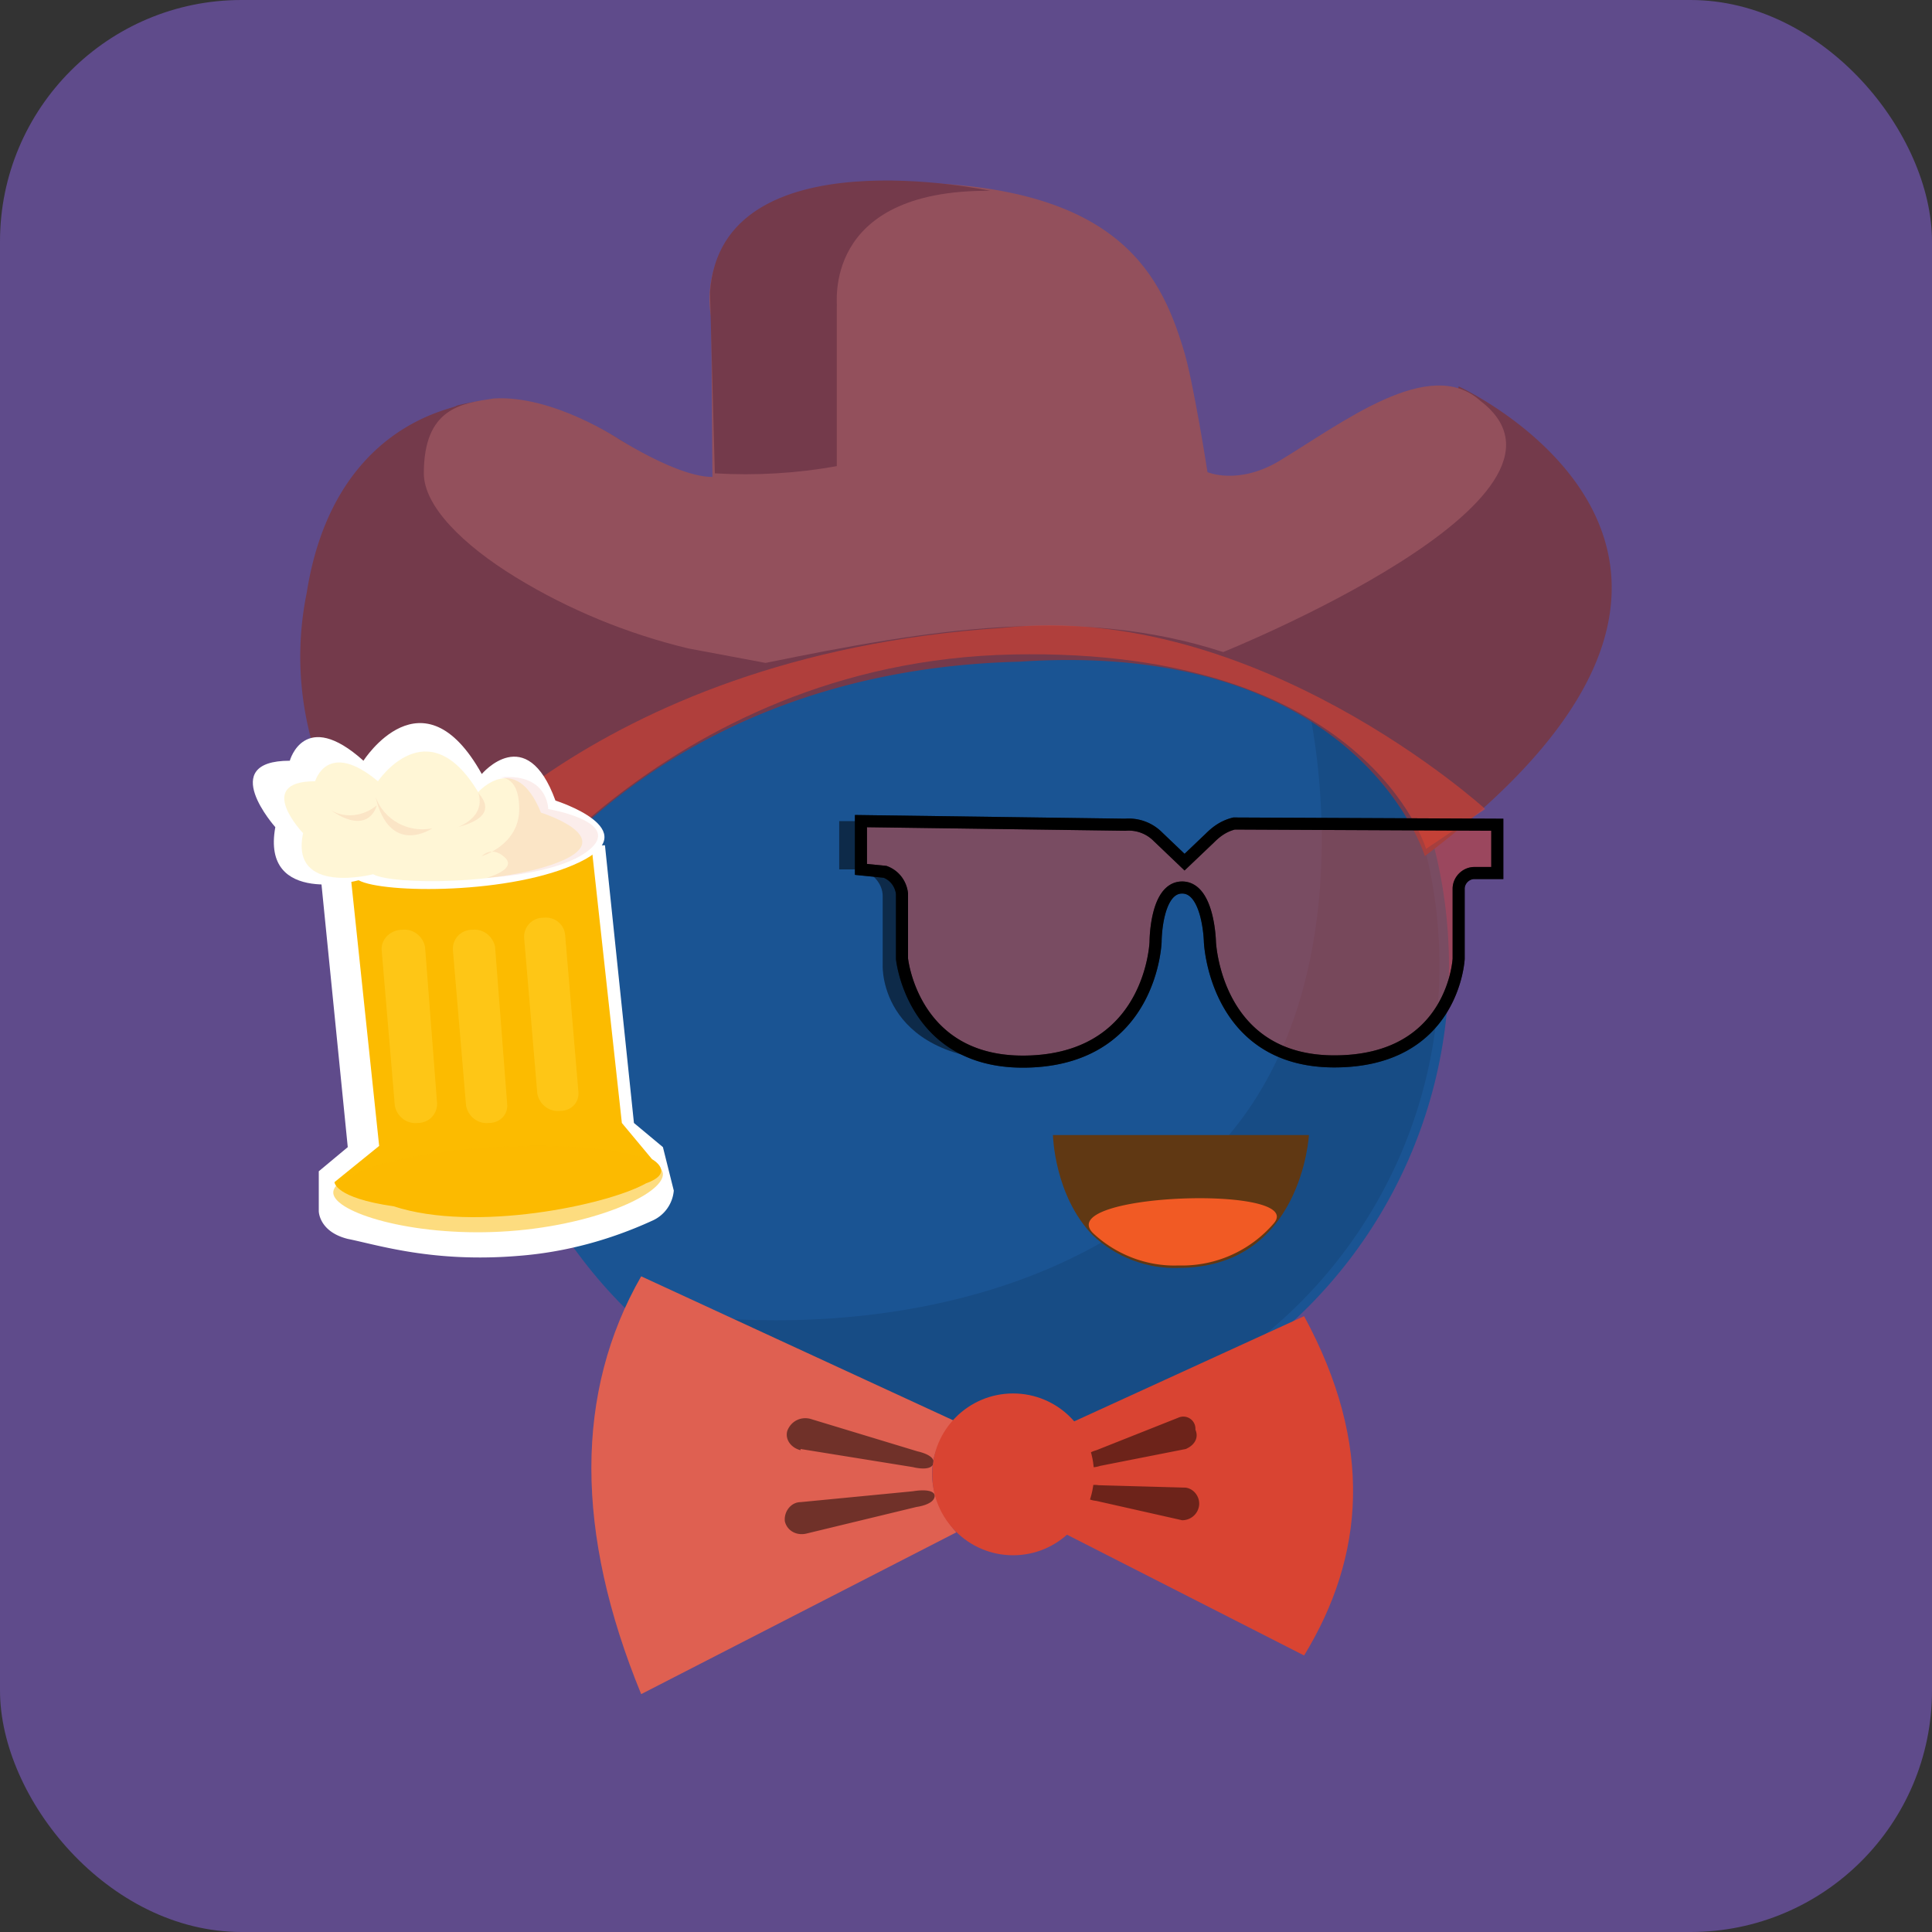
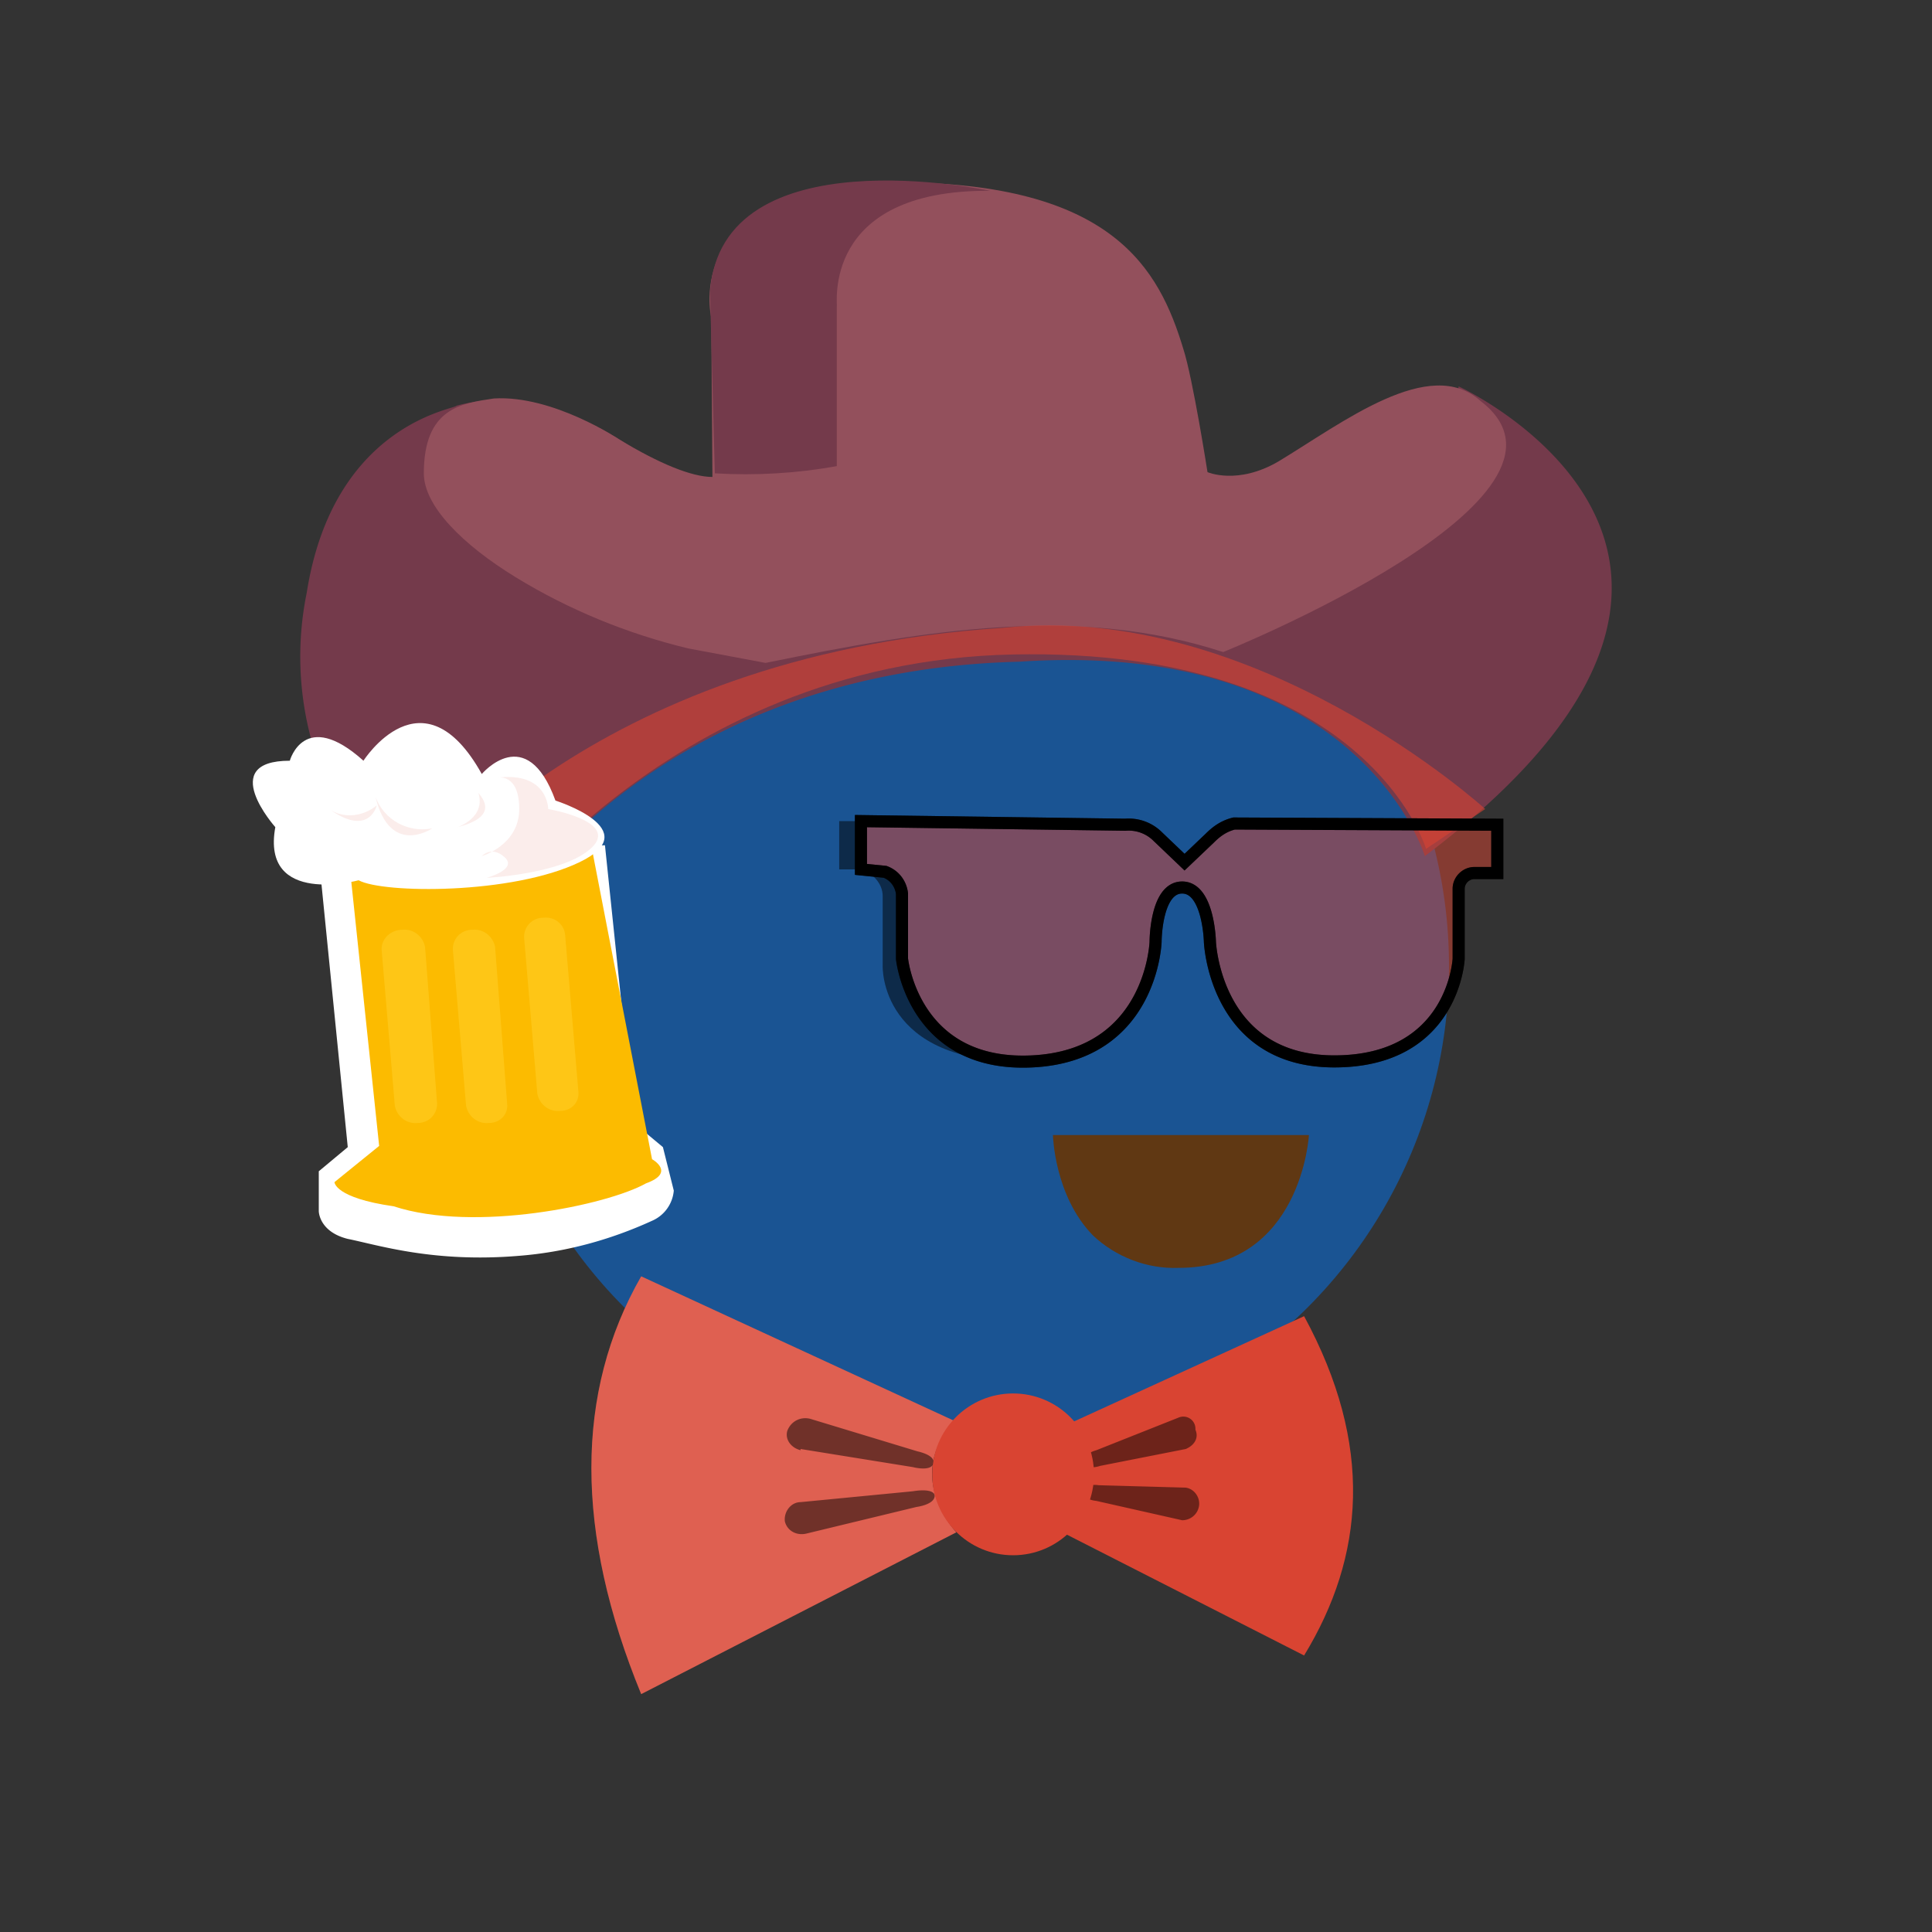
<svg xmlns="http://www.w3.org/2000/svg" viewBox="0 0 160 160" width="160" height="160">
  <rect x="0" y="0" width="160" height="160" fill="#333333" stroke="none" />
  <defs>
    <clipPath id="rectangle-clip-159">
      <rect x="0" y="0" width="160" height="160" rx="20" ry="20" />
    </clipPath>
  </defs>
  <g clip-path="url(#rectangle-clip-159)">
    <g color="#1A5493" fill="#D94432">
-       <rect fill="#5F4B8B" x="0" y="0" width="160" height="160" />
      <circle cx="80" cy="80" r="40" fill="#1A5493" />
      <g opacity=".1" fill="#010101">
-         <path d="M119.21,80a39.46,39.46,0,0,1-67.13,28.13c10.36,2.33,36,3,49.82-14.28,10.39-12.47,8.31-33.23,4.16-43.26A39.35,39.35,0,0,1,119.21,80Z" />
-       </g>
+         </g>
      <path d="M40.1 78.3S52 55.6 84.4 54.8c28.2-1.9 33.6 16.1 33.6 16.1 33.1-25 2.8-38.9 2.8-38.9a22.3 22.3 0 01-14.3 17.4C76.4 56.7 59 42.8 59 42.8s-10.5-12.1-21.2-9.2c-.1.3-10.2 1.5-12.4 15.5a26.4 26.4 0 0014.7 29.2z" fill="#743a4b" />
      <path d="M40.9 33c-2.7.4-5.8.8-5.8 6.2 0 2.7 3.2 5.9 7.6 8.6 4.4 2.7 9.3 4.7 14.3 5.9l6.4 1.2c13.7-2.8 25.9-4.8 37.9-.9 0 0 31.8-12.8 21.3-20.8-4.2-3.8-11.4 1.8-16.7 5-3.4 2-5.9.9-5.9.9s-1.2-7.7-2-10.2c-2-6.6-5.8-13.8-23.8-13.8S58.9 26.3 58.9 26.3l.1 13.2c-1.7 0-4.4-1.1-7.7-3.1 0 0-5.5-3.7-10.4-3.4z" fill="#93505c" />
      <path d="M39.6 77.7s15-22.9 44.3-23.5c29.3-.6 34.2 16.1 34.2 16.1L123 67s-19-17.3-40-15c-34.8 2.3-48.5 21.9-48.5 21.9z" opacity=".6" />
      <path d="M82 15.8S59.7 11 58.8 24.2l.4 15c3.4.2 6.8 0 10.1-.6V25.4c.1 0-1.4-9.7 12.7-9.6z" fill="#743a4b" />
      <path d="M26.4 71l2.4 24-2.4 2v3.3s0 1.7 2.4 2.3c2.5.5 7.1 2 14.2 1.4 3.8-.3 7.5-1.3 11-2.9a3 3 0 001.8-2.5l-.9-3.6-2.4-2-2.4-23" fill="#fff" />
      <g fill="#fcbb00">
-         <path d="M28.9 71.2l2.5 23.7-3.7 3s0 1.3 4.9 2c6.7 2.2 17.7-.1 20.9-1.9 2.5-.9.5-2 .5-2l-2.5-3L49 70.2l-20.1 1z" />
-         <path d="M54.9 97.2c.1 1.7-5.9 4.4-13.4 4.8s-13.8-1.6-13.9-3.2 5.9-3.4 13.5-3.8 13.6.5 13.8 2.2z" opacity=".5" />
+         <path d="M28.9 71.2l2.5 23.7-3.7 3s0 1.3 4.9 2c6.7 2.2 17.7-.1 20.9-1.9 2.5-.9.5-2 .5-2L49 70.2l-20.1 1z" />
      </g>
      <g fill="#ffd22d" fill-opacity=".5">
        <path d="M34.6 93c-.9.1-1.7-.5-1.9-1.4l-1.1-13c0-.9.8-1.6 1.7-1.6.9-.1 1.7.5 1.9 1.4l1 13c0 .9-.7 1.6-1.6 1.6zM40.5 93c-.9.1-1.7-.5-1.9-1.4l-1.1-13c0-.9.7-1.6 1.6-1.6.9-.1 1.7.5 1.9 1.4l1 13c.1.9-.6 1.6-1.5 1.6zM46.4 92c-.9.1-1.7-.5-1.9-1.4l-1.1-13c0-.9.7-1.6 1.6-1.6.9-.1 1.7.5 1.8 1.4l1.1 13c.1.9-.6 1.6-1.5 1.6z" />
      </g>
      <path d="M29.7 72.9s-8.1 2.2-6.9-4.4c0 0-4.9-5.5 1.2-5.5 0 0 1.2-4.4 6.1 0 0 0 4.9-7.7 9.8 1.1 0 0 3.7-4.4 6.1 2.2 0 0 7.6 2.4 2 5.1S31.7 74 29.7 72.9z" fill="#fff" />
-       <path d="M30.9 72.4S24 74.2 25.1 69c0 0-4.1-4.3 1-4.3 0 0 1-3.5 5.2 0 0 0 4.1-6.1 8.3.9 0 0 3.1-3.5 5.2 1.7 0 0 6.4 2 1.7 4s-14 2-15.6 1.1z" fill="#ffefae" fill-opacity=".5" />
      <g opacity=".1">
        <path d="M41.2 64.4S43 64 43 67s-3.1 3.9-3.1 3.9.8-.9 1.9.1-1.5 1.7-1.5 1.7 6.4-.3 8.7-2.5-3.6-3.2-3.6-3.2 0-3.1-4.2-2.6zM31.1 66c.7 1.9 2.7 3 4.7 2.6 0 0-3.5 2.4-4.7-2.6zM27.4 67.1c1.2.7 2.7.5 3.8-.4 0 0-.6 2.6-3.8.4zM37.9 68.5s2.4-.8 1.7-2.9c-.1.1 2.2 1.9-1.7 2.9z" />
      </g>
      <path d="M87.2 94h21.2s-.6 11-10.8 11c-2.6.1-5.2-.9-7.1-2.7-3.2-3.3-3.3-8.3-3.3-8.3z" fill="#603813" />
-       <path d="M105.5 101.3a10 10 0 01-7.9 3.5c-2.6.1-5.2-.9-7.1-2.7-3.2-3.3 17.7-4 15-.8z" fill="#f15a24" />
      <path d="M71.3 68h-1.8v4h1.8c1 .3 1.8 1.2 1.8 2.2V80s-.3 8.1 11.8 7.9c0 0-8.6.2-10-8.3v-5.4c0-.8-.6-1.5-1.3-1.8l-1.9-.4-.4-4z" fill="#010101" opacity=".5" />
      <path d="M71.3 68v4l2 .2c.8.3 1.3 1 1.4 1.8v5.4s.9 9 10.8 8.5S95.7 78 95.7 78s0-4.5 2.2-4.5 2.3 4.5 2.3 4.5.4 9.9 10.3 9.9 10.3-8.5 10.3-8.5v-5.8c0-.7.6-1.3 1.3-1.3h1.9v-4l-21.8-.1c-.8.2-1.4.6-2 1.2l-2.1 2-2.2-2.1a3.4 3.4 0 00-2.7-1L71.3 68z" opacity=".5" stroke="#000" stroke-miterlimit="10" />
      <path d="M71.3 68v4l2 .2c.8.3 1.3 1 1.4 1.8v5.4s.9 9 10.8 8.5S95.7 78 95.7 78s0-4.5 2.2-4.5 2.3 4.5 2.3 4.5.4 9.9 10.3 9.9 10.3-8.5 10.3-8.5v-5.8c0-.7.6-1.3 1.3-1.3h1.9v-4l-21.8-.1c-.8.2-1.4.6-2 1.2l-2.1 2-2.2-2.1a3.4 3.4 0 00-2.7-1L71.3 68z" fill="none" stroke="#000" stroke-miterlimit="10" />
      <path d="M86.8 118.7L108 109c5.8 10.7 5 19.9 0 28.1l-21.2-10.8c.9-1.1 1.9-5.2 0-7.6zM79.1 117.7l-26-12c-5.5 9.6-5.5 21.2 0 34.6l26.1-13.4c-1.2-1.3-3.8-5.4-.1-9.2z" />
      <path d="M79.1 117.7l-26-12c-5.5 9.6-5.5 21.2 0 34.6l26.1-13.4c-1.2-1.3-3.8-5.4-.1-9.2z" fill="#fff" opacity=".15" />
      <g fill="#010101" opacity=".5">
        <path d="M97.9 125.9l-7.1-1.6s-1.2-.1-1.1-.8c.1-.7 1.3-.5 1.3-.5l7.2.2c.7.1 1.2.8 1.1 1.5-.1.7-.7 1.2-1.4 1.2zM98.2 120l-7.1 1.4s-1.1.4-1.3-.3c-.2-.7 1-1 1-1l6.8-2.7a1 1 0 011.4.9v.1c.3.7-.1 1.3-.8 1.6zM66.8 127l9.1-2.2s1.6-.2 1.5-1c-.2-.6-1.8-.3-1.8-.3l-9.3.9c-.8 0-1.4.8-1.3 1.6.2.8 1 1.2 1.8 1zM66.3 120l9.3 1.5s1.5.4 1.7-.3c.2-.7-1.3-1-1.3-1l-8.9-2.7c-.8-.2-1.6.2-1.9 1-.2.7.3 1.4 1.1 1.6z" />
      </g>
      <circle cx="83.9" cy="122.1" r="6.7" />
    </g>
  </g>
</svg>